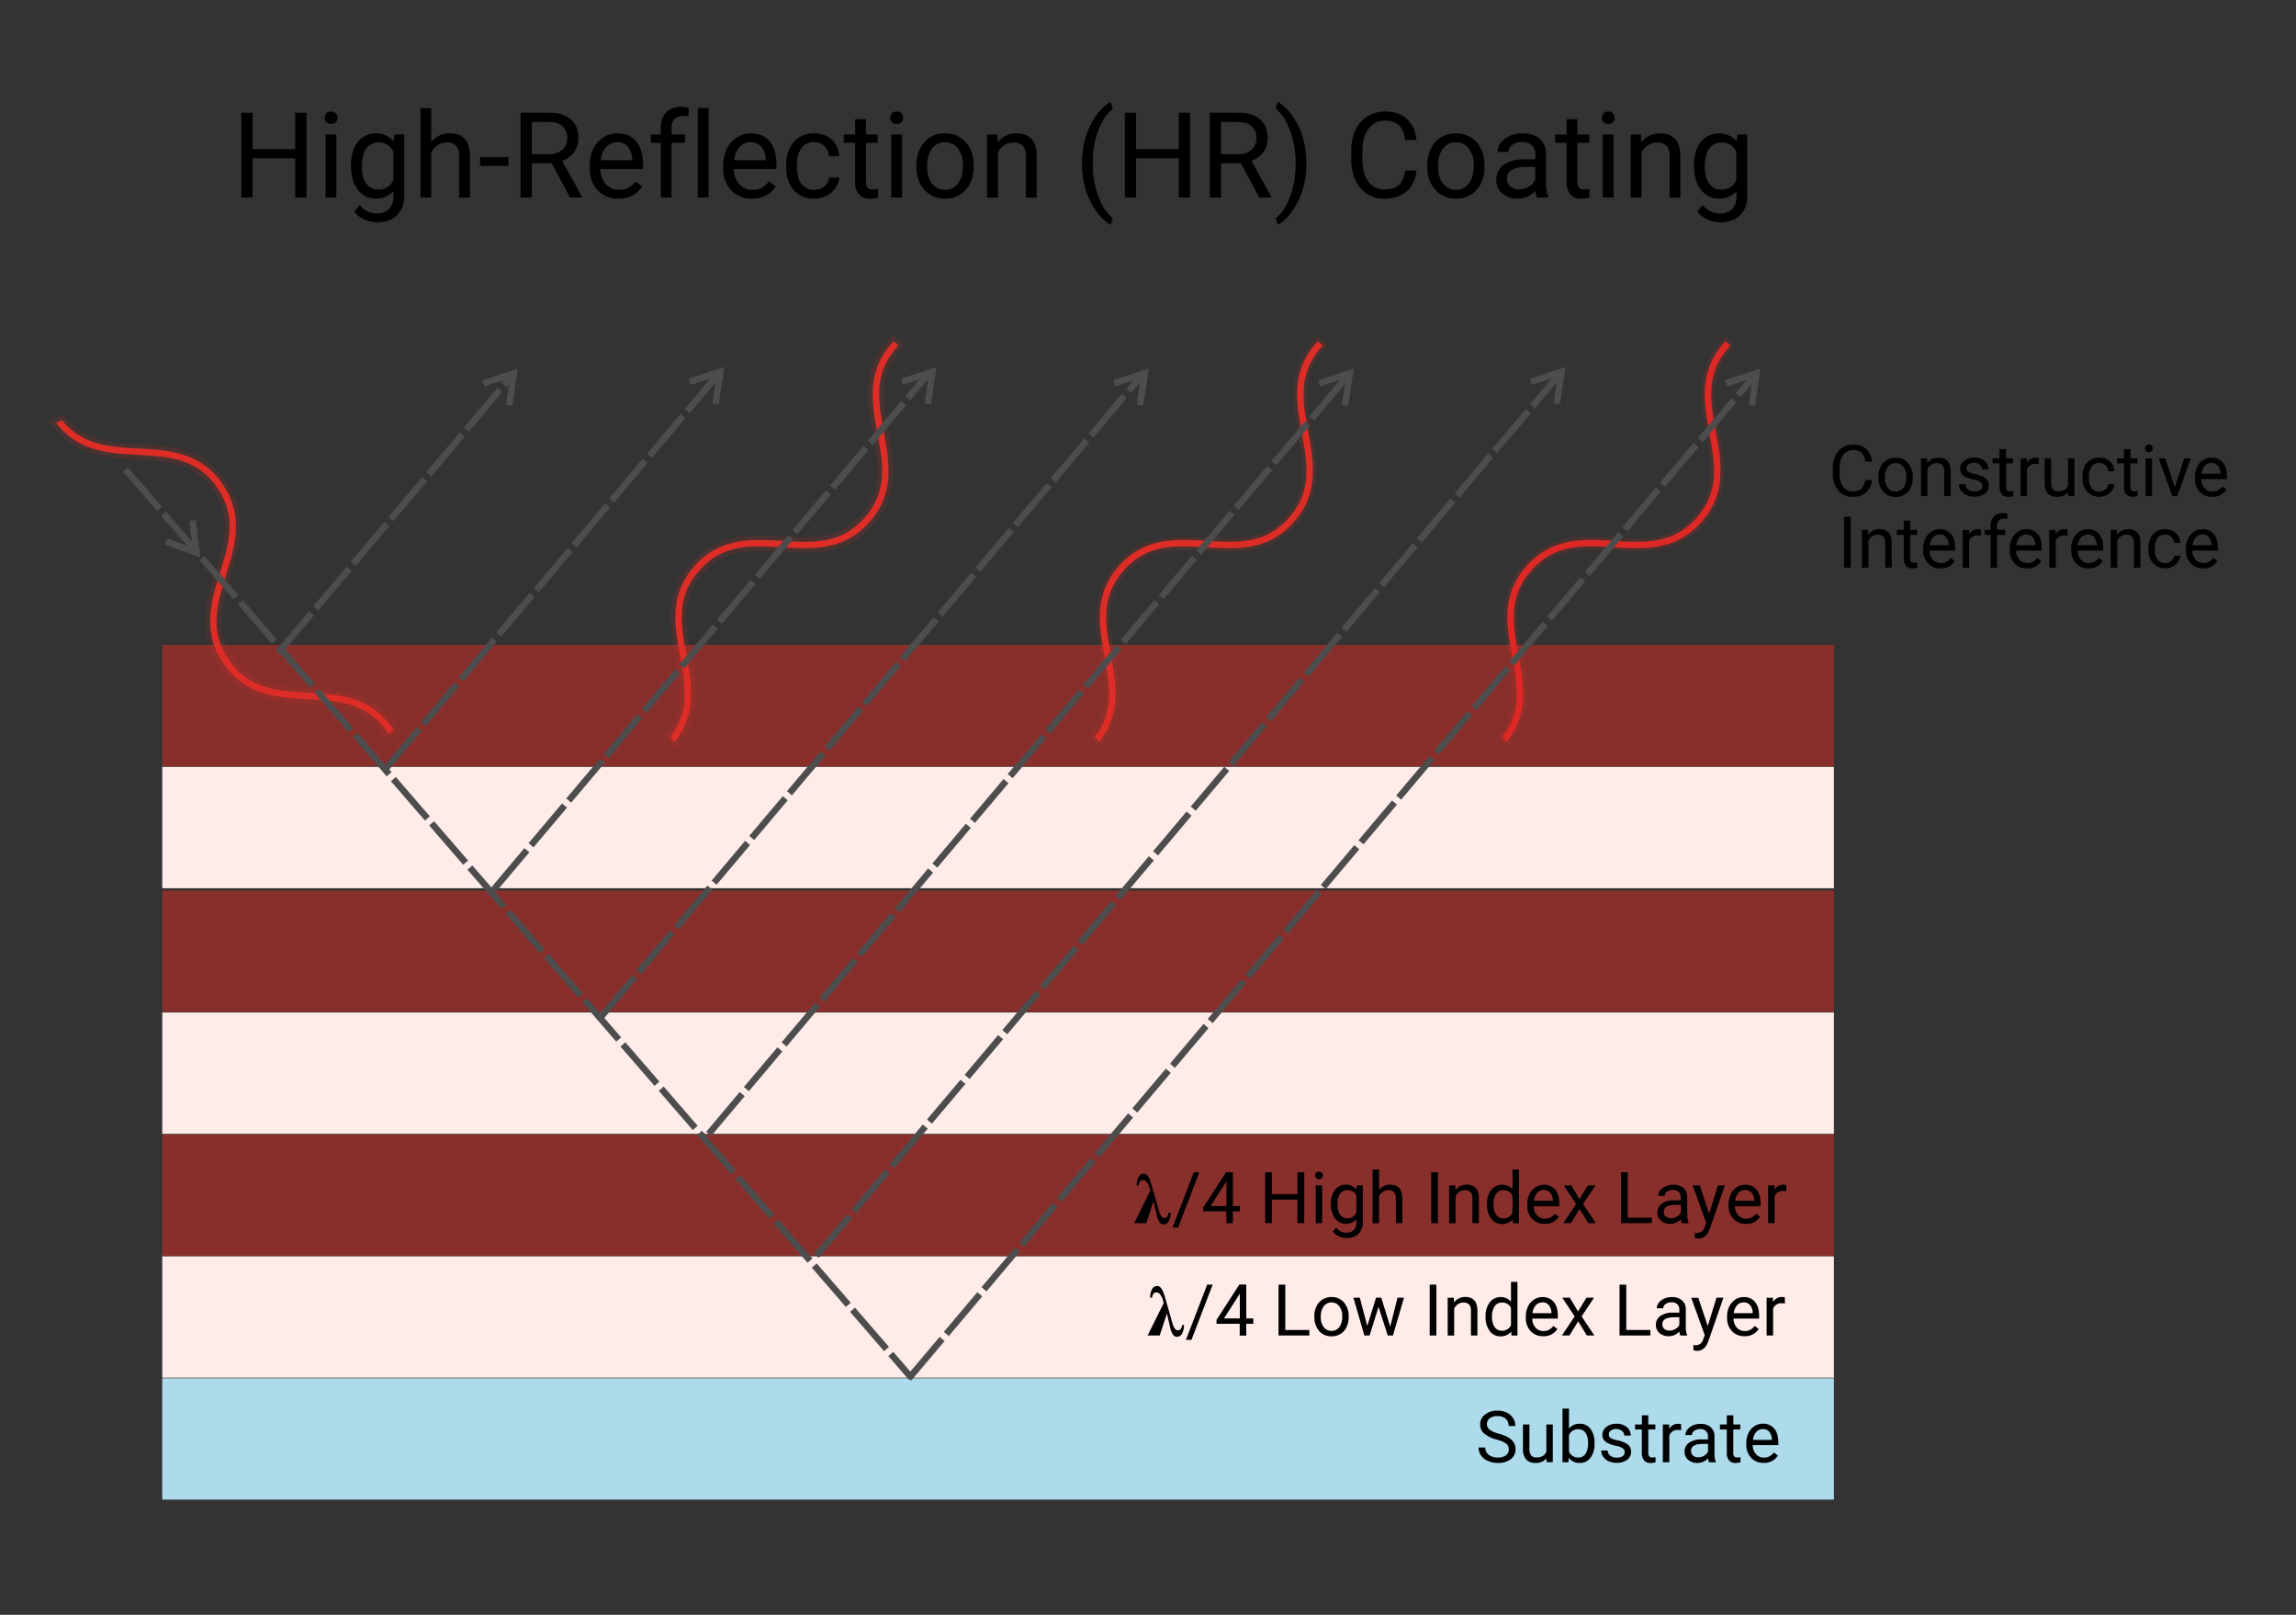
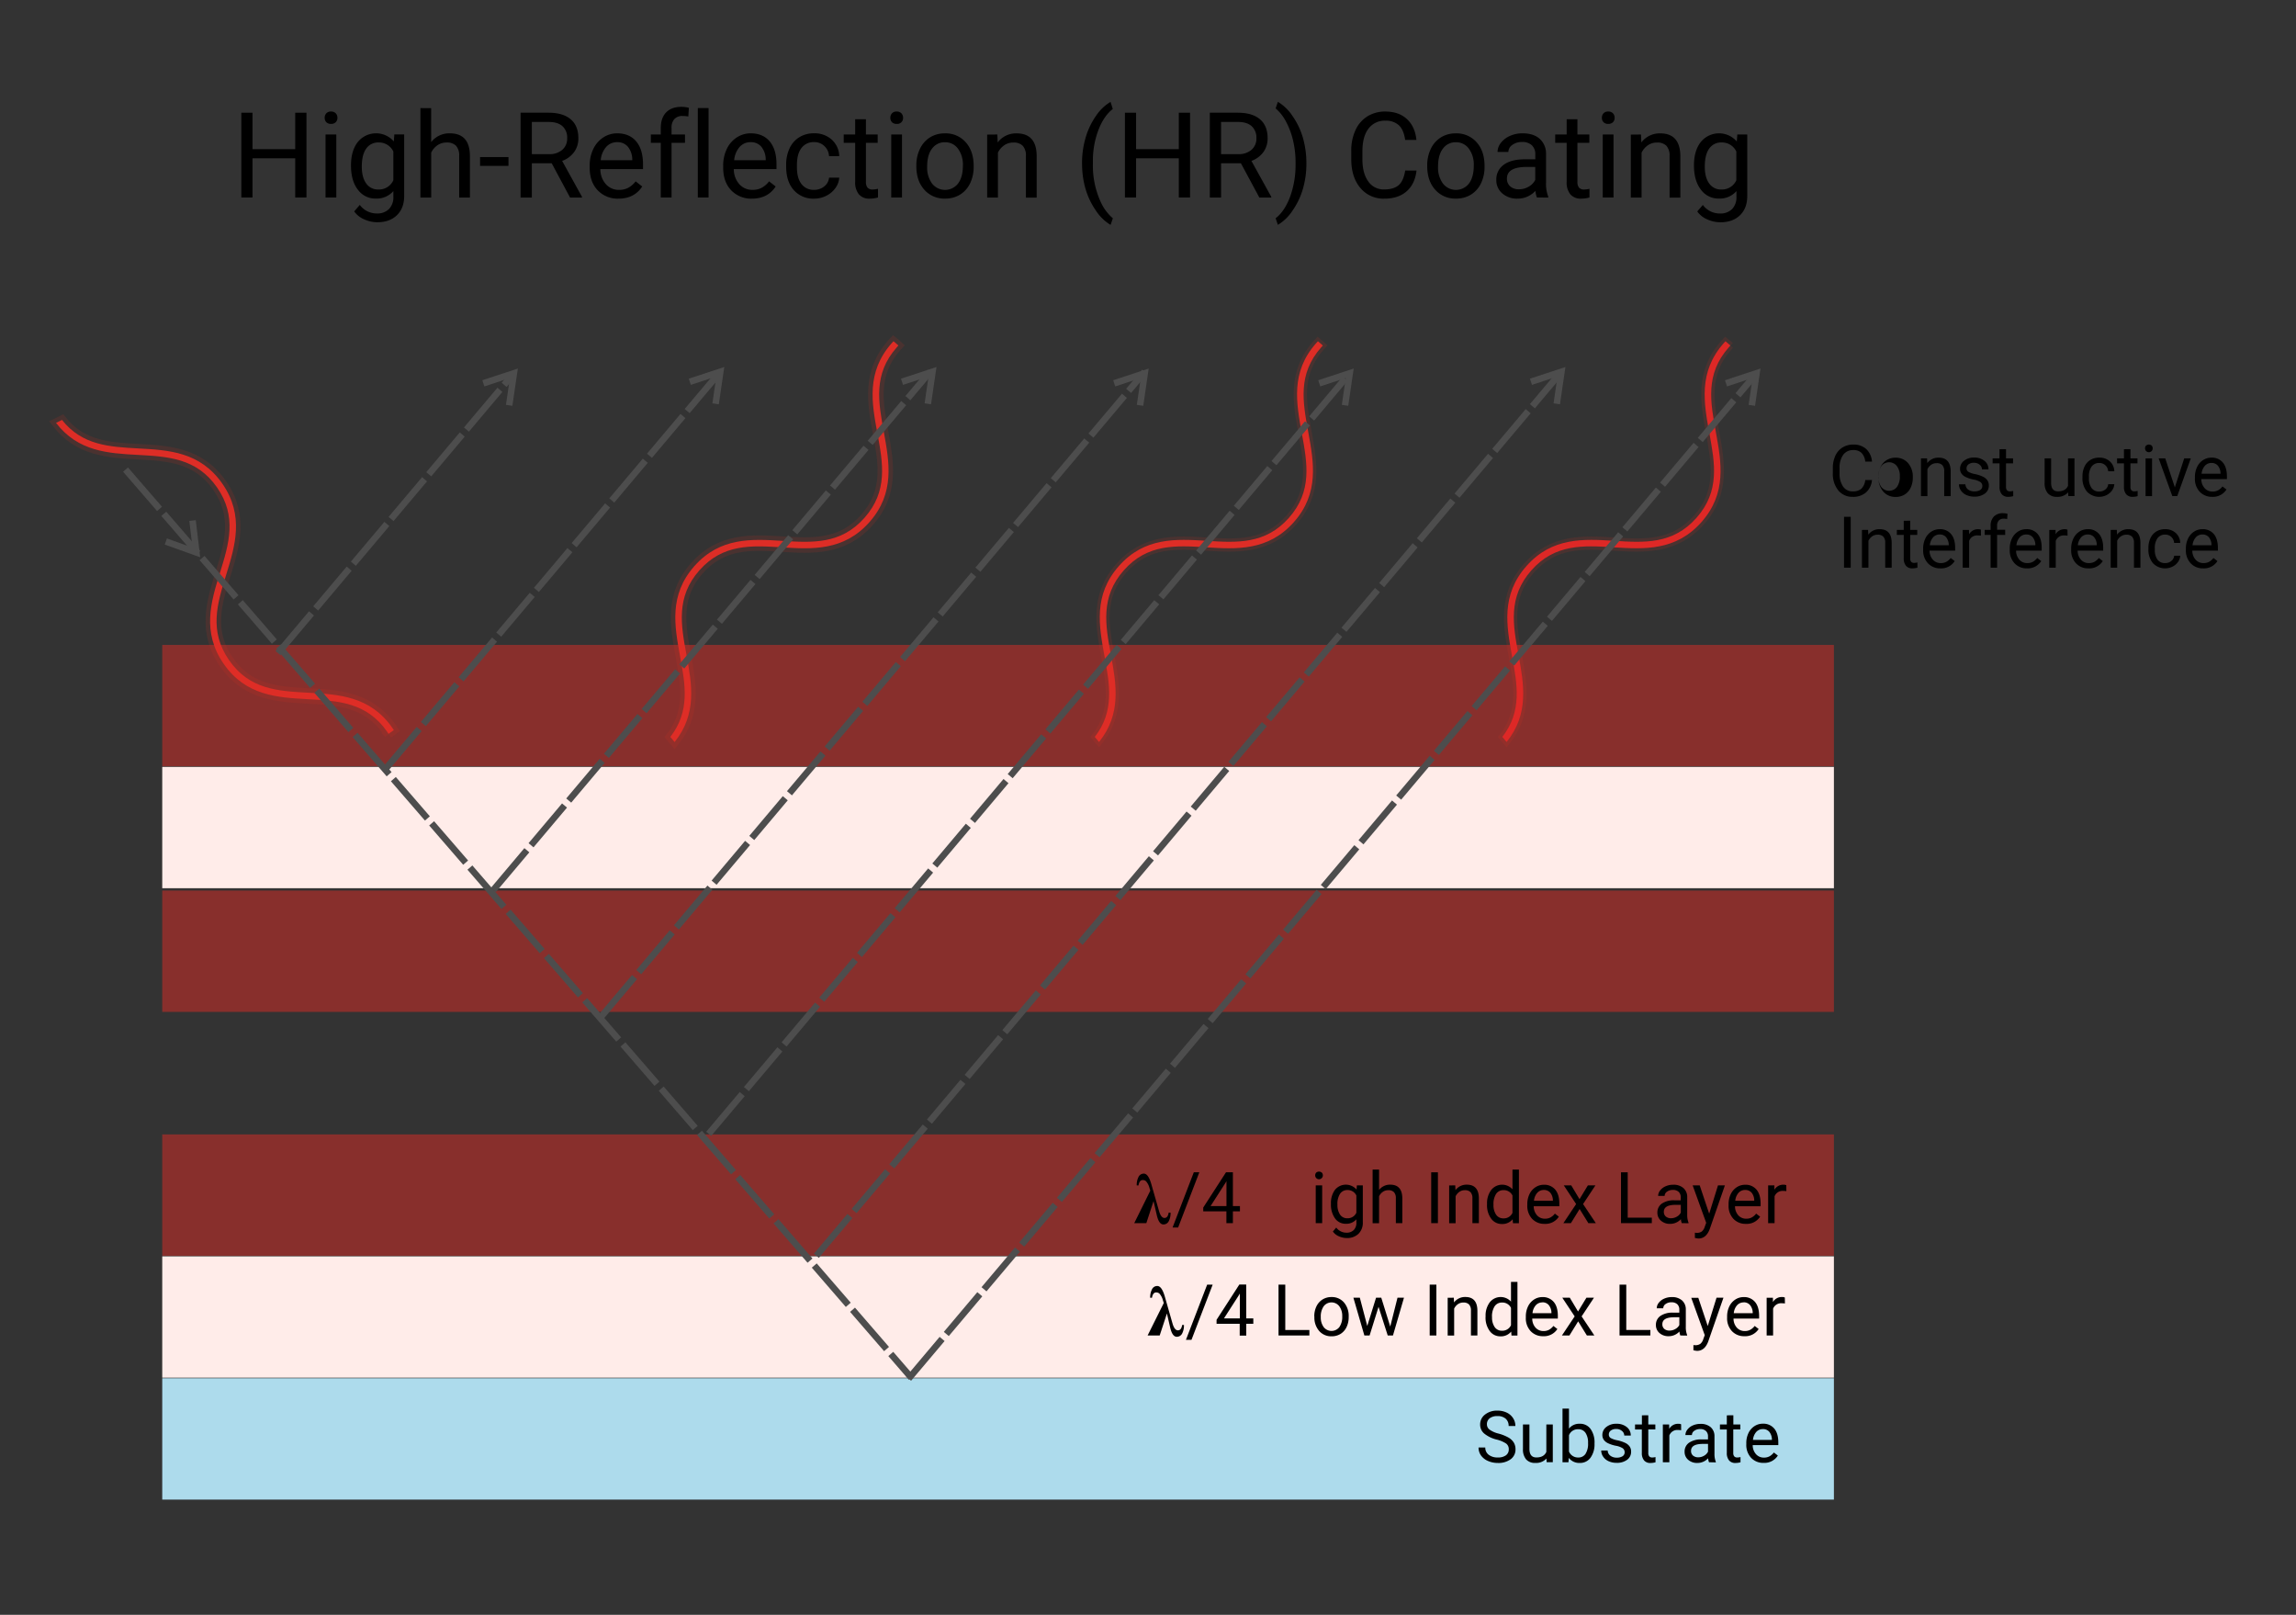
<svg xmlns="http://www.w3.org/2000/svg" xmlns:ns1="http://sodipodi.sourceforge.net/DTD/sodipodi-0.dtd" xmlns:ns2="http://www.inkscape.org/namespaces/inkscape" viewBox="0 0 512 360" version="1.1" id="svg249" width="512" height="360" ns1:docname="coating-2.svg" ns2:version="1.2.2 (732a01da63, 2022-12-09)">
  <rect x="0" y="0" width="512" height="360" fill="#333333" stroke="none" />
  <ns1:namedview id="namedview127" pagecolor="#ffffff" bordercolor="#000000" borderopacity="0.25" ns2:showpageshadow="2" ns2:pageopacity="0.0" ns2:pagecheckerboard="0" ns2:deskcolor="#d1d1d1" showgrid="false" ns2:zoom="2.2472222" ns2:cx="179.33251" ns2:cy="180.2225" ns2:window-width="2880" ns2:window-height="1514" ns2:window-x="-11" ns2:window-y="-11" ns2:window-maximized="1" ns2:current-layer="g772" />
  <defs id="defs4">
    <style id="style2">.cls-1{fill:#addbec;}.cls-2{fill:#ffece9;}.cls-3,.cls-4{fill:#de2d27;}.cls-3{fill-opacity:0.5;}.cls-5,.cls-6{fill:none;stroke:#4d4d4d;stroke-miterlimit:10;stroke-width:3.27px;}.cls-5{stroke-dasharray:9 6;}</style>
  </defs>
  <title id="title6">01-HR-CoatingTavola disegno 1</title>
  <g id="g772" transform="matrix(0.443,0,0,0.443,-203.762,-48.653)">
    <rect class="cls-1" x="541.63" y="803.42" width="841.48" height="61.06" id="rect8" />
    <rect class="cls-2" x="541.63" y="742.07" width="841.48" height="61.06" id="rect10" />
    <rect class="cls-3" x="541.63" y="680.71" width="841.48" height="61.06" id="rect12" />
-     <rect class="cls-2" x="541.63" y="619.35" width="841.48" height="61.06" id="rect14" />
    <rect class="cls-3" x="541.63" y="557.99" width="841.48" height="61.06" id="rect16" />
    <rect class="cls-2" x="541.63" y="495.75" width="841.48" height="61.06" id="rect18" />
    <rect class="cls-3" x="541.63" y="434.39" width="841.48" height="61.06" id="rect20" />
    <path class="cls-4" d="m 912.18,283.7 c -0.79,-0.75 -1.6,-1.47 -2.46,-2.15 l -0.87,0.94 c -12.94,14.62 -10.05,30.24 -7.24,45.34 2.81,15.1 5.4,29.15 -6.49,42.58 -11.89,13.43 -26.25,12.53 -41.47,11.59 -15.22,-0.94 -31.18,-1.93 -44.13,12.69 -12.95,14.62 -10,30.23 -7.24,45.33 2.64,14.28 5.14,27.8 -4.9,40.66 0.73,0.84 1.44,1.7 2.15,2.56 11.45,-14.18 8.66,-29.23 6,-43.81 -2.78,-15 -5.41,-29.15 6.48,-42.58 11.89,-13.43 26.26,-12.53 41.48,-11.58 15.22,0.95 31.18,1.93 44.12,-12.69 12.94,-14.62 10,-30.23 7.25,-45.33 -2.75,-15.1 -5.41,-29.15 6.48,-42.58 0.25,-0.34 0.55,-0.67 0.84,-0.97 z" id="path22" style="stroke-width:4.517;stroke-dasharray:none;stroke:#db2c24;stroke-opacity:0.137" />
    <path class="cls-4" d="m 655.53,479.11 c 0.91,-0.6 1.81,-1.22 2.67,-1.89 -0.23,-0.35 -0.46,-0.71 -0.71,-1.07 -11.16,-16 -27,-16.89 -42.36,-17.72 -15.36,-0.83 -29.6,-1.62 -39.84,-16.34 -10.24,-14.72 -6,-28.47 -1.49,-43 4.51,-14.53 9.23,-29.85 -1.93,-45.88 -11.16,-16.03 -27,-16.89 -42.35,-17.72 -14.5,-0.79 -28.23,-1.55 -38.36,-14.34 -1,0.51 -2,1 -3,1.49 11.08,14.47 26.37,15.31 41.17,16.11 15.22,0.83 29.6,1.62 39.85,16.33 10.25,14.71 6,28.48 1.49,43 -4.51,14.52 -9.23,29.85 1.92,45.87 11.15,16.02 27,16.89 42.36,17.73 15.36,0.84 29.6,1.61 39.85,16.33 0.26,0.37 0.49,0.73 0.73,1.1 z" id="path24" style="stroke-width:4.517;stroke-dasharray:none;stroke:#db2c24;stroke-opacity:0.137" />
    <path class="cls-4" d="m 1125.84,283.7 c -0.8,-0.75 -1.61,-1.47 -2.46,-2.15 -0.29,0.31 -0.59,0.62 -0.87,0.94 -13,14.62 -10,30.24 -7.25,45.34 2.75,15.1 5.4,29.15 -6.48,42.58 -11.88,13.43 -26.26,12.53 -41.48,11.58 -15.22,-0.95 -31.18,-1.93 -44.12,12.69 -12.94,14.62 -10,30.23 -7.25,45.33 2.65,14.28 5.14,27.8 -4.89,40.66 0.72,0.84 1.44,1.7 2.14,2.56 11.45,-14.18 8.67,-29.23 6,-43.81 -2.78,-15 -5.4,-29.15 6.48,-42.58 11.88,-13.43 26.26,-12.53 41.48,-11.58 15.22,0.95 31.18,1.93 44.12,-12.69 12.94,-14.62 10,-30.23 7.25,-45.33 -2.75,-15.1 -5.4,-29.15 6.48,-42.58 z" id="path26" style="stroke:#db2c24;stroke-opacity:0.137;stroke-width:3.388;stroke-dasharray:none" />
    <path class="cls-4" d="m 1331,283.7 c -0.79,-0.75 -1.61,-1.47 -2.46,-2.15 l -0.87,0.94 c -12.94,14.62 -10,30.24 -7.25,45.34 2.75,15.1 5.41,29.15 -6.48,42.58 -11.89,13.43 -26.26,12.53 -41.47,11.58 -15.21,-0.95 -31.18,-1.93 -44.13,12.69 -12.95,14.62 -10,30.23 -7.25,45.33 2.65,14.28 5.15,27.8 -4.89,40.66 0.73,0.84 1.44,1.7 2.15,2.56 11.45,-14.18 8.66,-29.23 6,-43.81 -2.78,-15 -5.41,-29.15 6.48,-42.58 11.89,-13.43 26.26,-12.53 41.47,-11.58 15.21,0.95 31.19,1.93 44.13,-12.69 12.94,-14.62 10,-30.23 7.25,-45.33 -2.75,-15.1 -5.41,-29.15 6.48,-42.58 0.28,-0.33 0.58,-0.66 0.84,-0.96 z" id="path28" style="stroke-width:3.388;stroke-dasharray:none;stroke:#db2c24;stroke-opacity:0.137;fill:#de2727;fill-opacity:1" />
    <line class="cls-5" x1="523.15" y1="346.15" x2="918.7" y2="803.13" id="line31" style="stroke-dasharray:26.16,3.27;stroke-dashoffset:0" />
    <line class="cls-5" x1="917.33" y1="803.63" x2="1344.15" y2="297.67" id="line33" style="stroke-dasharray:26.16,3.27;stroke-dashoffset:0" />
    <line class="cls-5" x1="870.91" y1="741.77" x2="1245.96" y2="296.9" id="line35" style="stroke-dasharray:26.16,3.27;stroke-dashoffset:0" />
    <line class="cls-5" x1="816.71" y1="680.41" x2="1139.38" y2="297.67" id="line37" style="stroke-dasharray:26.16,3.27;stroke-dashoffset:0" />
    <line class="cls-5" x1="762.51" y1="621.53" x2="1036.19" y2="296.9" id="line39" style="stroke-dasharray:26.16,3.27;stroke-dashoffset:0" />
    <line class="cls-5" x1="708.3" y1="557.69" x2="928.17" y2="296.9" id="line41" style="stroke-dasharray:26.16,3.27;stroke-dashoffset:0" />
    <line class="cls-5" x1="654.1" y1="496.69" x2="822.54" y2="296.9" id="line43" style="stroke-dasharray:26.16,3.27;stroke-dashoffset:0" />
    <line class="cls-5" x1="599.9" y1="438.5" x2="718.63" y2="297.67" id="line45" style="stroke-dasharray:26.16,3.27;stroke-dashoffset:0" />
    <polyline class="cls-6" points="1328.79 302.73 1344.15 297.67 1341.79 313.81" id="polyline47" />
    <polyline class="cls-6" points="1230.61 301.95 1245.96 296.9 1243.6 313.04" id="polyline49" />
    <polyline class="cls-6" points="1124.03 302.73 1139.38 297.67 1137.02 313.81" id="polyline51" />
    <polyline class="cls-6" points="1020.83 302.73 1036.19 297.67 1033.83 313.81" id="polyline53" />
    <polyline class="cls-6" points="914.01 301.95 929.37 296.9 927 313.04" id="polyline55" />
    <polyline class="cls-6" points="807.19 301.95 822.54 296.9 820.18 313.04" id="polyline57" />
    <polyline class="cls-6" points="703.27 302.73 718.63 297.67 716.26 313.81" id="polyline59" />
    <polyline class="cls-6" points="556.88 371.79 558.8 387.84 543.44 382.33" id="polyline61" />
    <path d="m 614.22,209.21 h -5.65 v -19.72 h -21.51 v 19.72 h -5.62 v -42.66 h 5.62 v 18.34 h 21.51 v -18.34 h 5.65 z" id="path64" />
    <path d="m 623.39,169.1 a 3.24,3.24 0 0 1 0.81,-2.23 3,3 0 0 1 2.39,-0.91 3.1,3.1 0 0 1 2.4,0.91 3.2,3.2 0 0 1 0.82,2.23 3.09,3.09 0 0 1 -0.82,2.2 3.15,3.15 0 0 1 -2.4,0.87 3.1,3.1 0 0 1 -2.39,-0.87 3.13,3.13 0 0 1 -0.81,-2.2 z m 5.86,40.11 h -5.42 v -31.7 h 5.42 z" id="path66" />
    <path d="m 636.64,193.09 q 0,-7.41 3.42,-11.79 A 11.82,11.82 0 0 1 658.2,181 l 0.26,-3.51 h 4.95 v 30.93 q 0,6.17 -3.64,9.7 -3.64,3.53 -9.8,3.55 a 16.22,16.22 0 0 1 -6.71,-1.47 11.53,11.53 0 0 1 -5,-4 l 2.81,-3.25 a 10.59,10.59 0 0 0 8.52,4.3 8.31,8.31 0 0 0 6.17,-2.22 8.51,8.51 0 0 0 2.21,-6.27 V 206 a 11.11,11.11 0 0 1 -8.87,3.75 10.82,10.82 0 0 1 -9,-4.48 q -3.47,-4.45 -3.46,-12.18 z m 5.44,0.62 c 0,3.57 0.74,6.38 2.2,8.42 a 7.15,7.15 0 0 0 6.15,3.06 7.93,7.93 0 0 0 7.53,-4.66 v -14.47 a 8,8 0 0 0 -7.47,-4.54 7.21,7.21 0 0 0 -6.18,3.08 c -1.48,2.05 -2.23,5.08 -2.23,9.11 z" id="path68" />
    <path d="m 677,181.34 a 11.53,11.53 0 0 1 9.37,-4.42 q 10.05,0 10.14,11.34 v 21 h -5.41 v -21 a 7.28,7.28 0 0 0 -1.57,-5.07 6.28,6.28 0 0 0 -4.79,-1.64 7.81,7.81 0 0 0 -4.63,1.41 9.4,9.4 0 0 0 -3.1,3.69 v 22.59 h -5.42 v -45 H 677 Z" id="path70" />
    <path d="m 715.91,193.3 h -14.29 v -4.43 h 14.29 z" id="path72" />
    <path d="m 737.68,192 h -10 v 17.26 H 722 v -42.71 h 14.12 q 7.2,0 11.09,3.28 3.89,3.28 3.88,9.55 a 11.49,11.49 0 0 1 -2.16,7 12.85,12.85 0 0 1 -6,4.42 l 10,18.1 v 0.36 h -6 z m -10,-4.6 h 8.64 a 9.74,9.74 0 0 0 6.67,-2.17 7.35,7.35 0 0 0 2.47,-5.81 7.75,7.75 0 0 0 -2.35,-6.08 q -2.37,-2.12 -6.82,-2.14 h -8.61 z" id="path74" />
    <path d="m 771.28,209.79 a 13.84,13.84 0 0 1 -10.48,-4.23 q -4,-4.23 -4,-11.32 v -1 a 19,19 0 0 1 1.8,-8.42 14.14,14.14 0 0 1 5,-5.8 12.66,12.66 0 0 1 7,-2.1 q 6.18,0 9.61,4.07 3.43,4.07 3.43,11.66 v 2.26 h -21.47 a 11.26,11.26 0 0 0 2.74,7.57 8.6,8.6 0 0 0 6.67,2.89 9.45,9.45 0 0 0 4.86,-1.17 12.24,12.24 0 0 0 3.49,-3.11 l 3.31,2.58 q -3.99,6.12 -11.96,6.12 z m -0.67,-28.42 a 7.25,7.25 0 0 0 -5.51,2.39 11.61,11.61 0 0 0 -2.75,6.7 h 15.88 v -0.41 a 10.36,10.36 0 0 0 -2.23,-6.41 6.81,6.81 0 0 0 -5.39,-2.27 z" id="path76" />
    <path d="M 792.58,209.21 V 181.7 h -5 v -4.19 h 5 v -3.26 q 0,-5.09 2.73,-7.88 2.73,-2.79 7.7,-2.78 a 14.3,14.3 0 0 1 3.72,0.5 l -0.29,4.36 a 16.05,16.05 0 0 0 -2.93,-0.26 5.3,5.3 0 0 0 -4.07,1.54 6.27,6.27 0 0 0 -1.44,4.43 v 3.35 h 6.77 v 4.19 H 798 v 27.51 z" id="path78" />
    <path d="m 816.64,209.21 h -5.42 v -45 h 5.42 z" id="path80" />
    <path d="M 838.46,209.79 A 13.86,13.86 0 0 1 828,205.56 q -4,-4.23 -4,-11.32 v -1 a 19,19 0 0 1 1.8,-8.42 14,14 0 0 1 5,-5.8 12.66,12.66 0 0 1 7,-2.1 q 6.18,0 9.61,4.07 3.43,4.07 3.42,11.66 v 2.26 h -21.48 a 11.26,11.26 0 0 0 2.74,7.57 8.59,8.59 0 0 0 6.66,2.89 9.47,9.47 0 0 0 4.87,-1.17 12.08,12.08 0 0 0 3.48,-3.11 l 3.31,2.58 q -3.97,6.12 -11.95,6.12 z m -0.67,-28.42 a 7.23,7.23 0 0 0 -5.51,2.39 11.61,11.61 0 0 0 -2.75,6.7 h 15.87 v -0.41 a 10.3,10.3 0 0 0 -2.22,-6.41 6.83,6.83 0 0 0 -5.39,-2.27 z" id="path82" />
    <path d="m 869.81,205.37 a 7.84,7.84 0 0 0 5.07,-1.76 6.22,6.22 0 0 0 2.4,-4.39 h 5.13 a 9.88,9.88 0 0 1 -1.88,5.18 12.39,12.39 0 0 1 -4.61,3.93 13.41,13.41 0 0 1 -6.11,1.46 13.06,13.06 0 0 1 -10.3,-4.32 q -3.82,-4.32 -3.82,-11.82 v -0.91 a 19,19 0 0 1 1.7,-8.23 13,13 0 0 1 4.88,-5.6 13.8,13.8 0 0 1 7.51,-2 12.75,12.75 0 0 1 8.86,3.19 11.43,11.43 0 0 1 3.77,8.3 h -5.13 a 7.47,7.47 0 0 0 -2.33,-5.06 7.25,7.25 0 0 0 -5.17,-2 7.59,7.59 0 0 0 -6.4,3 c -1.52,2 -2.27,4.85 -2.27,8.6 v 1 c 0,3.65 0.75,6.47 2.25,8.44 a 7.65,7.65 0 0 0 6.45,2.99 z" id="path84" />
    <path d="m 895.85,169.83 v 7.68 h 5.92 v 4.19 h -5.92 v 19.68 a 4.39,4.39 0 0 0 0.8,2.86 3.32,3.32 0 0 0 2.69,0.95 12.71,12.71 0 0 0 2.58,-0.35 v 4.37 a 15.73,15.73 0 0 1 -4.16,0.58 6.74,6.74 0 0 1 -5.48,-2.2 9.42,9.42 0 0 1 -1.85,-6.24 V 181.7 h -5.77 v -4.19 h 5.77 v -7.68 z" id="path86" />
    <path d="m 908.13,169.1 a 3.24,3.24 0 0 1 0.81,-2.23 3,3 0 0 1 2.38,-0.91 3.11,3.11 0 0 1 2.41,0.91 3.25,3.25 0 0 1 0.82,2.23 2.92,2.92 0 0 1 -3.23,3.07 3.08,3.08 0 0 1 -2.38,-0.87 3.13,3.13 0 0 1 -0.81,-2.2 z m 5.87,40.11 h -5.42 v -31.7 H 914 Z" id="path88" />
    <path d="m 921.23,193.06 a 18.78,18.78 0 0 1 1.83,-8.38 13.7,13.7 0 0 1 5.09,-5.74 13.88,13.88 0 0 1 7.46,-2 13.37,13.37 0 0 1 10.47,4.48 q 4,4.48 4,11.93 v 0.38 a 18.9,18.9 0 0 1 -1.77,8.3 13.46,13.46 0 0 1 -5.07,5.73 14,14 0 0 1 -7.57,2 13.34,13.34 0 0 1 -10.45,-4.48 q -4,-4.49 -4,-11.87 z m 5.44,0.65 a 13.54,13.54 0 0 0 2.45,8.46 8.28,8.28 0 0 0 13.11,0 q 2.43,-3.24 2.43,-9.07 a 13.55,13.55 0 0 0 -2.47,-8.45 7.88,7.88 0 0 0 -6.58,-3.24 7.77,7.77 0 0 0 -6.47,3.2 c -1.65,2.09 -2.47,5.13 -2.47,9.1 z" id="path90" />
    <path d="m 962,177.51 0.17,4 a 11.54,11.54 0 0 1 9.49,-4.57 q 10.05,0 10.14,11.34 v 21 h -5.42 v -21 a 7.28,7.28 0 0 0 -1.57,-5.07 6.28,6.28 0 0 0 -4.79,-1.64 7.78,7.78 0 0 0 -4.62,1.41 9.42,9.42 0 0 0 -3.11,3.69 v 22.59 h -5.42 v -31.7 z" id="path92" />
    <path d="m 1004.63,191.89 a 45,45 0 0 1 1.78,-12.71 36.91,36.91 0 0 1 5.28,-11.08 22.59,22.59 0 0 1 7.3,-7 l 1.11,3.58 q -4.27,3.27 -7,10 a 43.42,43.42 0 0 0 -3,15.08 v 2.49 a 43.7,43.7 0 0 0 4.13,19.63 23.6,23.6 0 0 0 5.92,7.8 L 1019,223 a 23.21,23.21 0 0 1 -7.44,-7.27 q -6.92,-9.98 -6.93,-23.84 z" id="path94" />
    <path d="m 1059,209.21 h -5.65 v -19.72 h -21.51 v 19.72 h -5.62 v -42.66 h 5.62 v 18.34 h 21.51 v -18.34 h 5.65 z" id="path96" />
    <path d="m 1084.61,192 h -10 v 17.26 h -5.65 v -42.71 h 14.12 q 7.21,0 11.09,3.28 3.88,3.28 3.88,9.55 a 11.55,11.55 0 0 1 -2.15,7 12.9,12.9 0 0 1 -6,4.42 l 10,18.1 v 0.36 h -6 z m -10,-4.6 h 8.65 a 9.73,9.73 0 0 0 6.66,-2.17 7.36,7.36 0 0 0 2.48,-5.81 7.76,7.76 0 0 0 -2.36,-6.08 q -2.36,-2.12 -6.81,-2.14 h -8.62 z" id="path98" />
    <path d="m 1117.57,192.18 a 45.46,45.46 0 0 1 -1.71,12.53 37.11,37.11 0 0 1 -5.24,11.06 23.07,23.07 0 0 1 -7.4,7.21 l -1.14,-3.31 q 4.5,-3.46 7.25,-10.74 a 46.65,46.65 0 0 0 2.79,-16.16 v -0.94 a 48.23,48.23 0 0 0 -1.29,-11.44 38.74,38.74 0 0 0 -3.58,-9.47 22,22 0 0 0 -5.17,-6.54 l 1.14,-3.31 a 23,23 0 0 1 7.37,7.15 37.16,37.16 0 0 1 5.24,11 46.53,46.53 0 0 1 1.74,12.96 z" id="path100" />
    <path d="m 1173,195.67 q -0.78,6.77 -5,10.45 -4.22,3.68 -11.18,3.67 a 15,15 0 0 1 -12.11,-5.42 q -4.56,-5.42 -4.56,-14.5 v -4.1 a 24.24,24.24 0 0 1 2.13,-10.46 15.8,15.8 0 0 1 6,-6.93 16.74,16.74 0 0 1 9,-2.42 q 6.8,0 10.9,3.8 4.1,3.8 4.77,10.5 h -5.65 q -0.74,-5.12 -3.18,-7.4 a 9.61,9.61 0 0 0 -6.84,-2.3 10.06,10.06 0 0 0 -8.45,4 q -3.06,4 -3.06,11.35 V 190 q 0,7 2.9,11.06 a 9.37,9.37 0 0 0 8.11,4.1 c 3.13,0 5.52,-0.71 7.19,-2.12 1.67,-1.41 2.78,-3.88 3.33,-7.4 z" id="path102" />
    <path d="m 1178.39,193.06 a 18.78,18.78 0 0 1 1.83,-8.38 13.66,13.66 0 0 1 5.1,-5.74 13.86,13.86 0 0 1 7.46,-2 13.39,13.39 0 0 1 10.47,4.48 q 4,4.48 4,11.93 v 0.38 a 18.9,18.9 0 0 1 -1.77,8.3 13.46,13.46 0 0 1 -5.07,5.73 14,14 0 0 1 -7.57,2 13.34,13.34 0 0 1 -10.45,-4.48 q -4,-4.49 -4,-11.87 z m 5.45,0.65 a 13.54,13.54 0 0 0 2.45,8.46 8.28,8.28 0 0 0 13.11,0 q 2.43,-3.24 2.43,-9.07 a 13.55,13.55 0 0 0 -2.47,-8.45 7.89,7.89 0 0 0 -6.58,-3.24 7.79,7.79 0 0 0 -6.48,3.2 c -1.64,2.09 -2.46,5.13 -2.46,9.1 z" id="path104" />
    <path d="m 1233.62,209.21 a 11.36,11.36 0 0 1 -0.76,-3.34 12.12,12.12 0 0 1 -9,3.92 11.18,11.18 0 0 1 -7.69,-2.65 8.58,8.58 0 0 1 -3,-6.72 9,9 0 0 1 3.76,-7.69 q 3.76,-2.74 10.6,-2.74 h 5.27 v -2.49 a 6.09,6.09 0 0 0 -1.7,-4.53 6.83,6.83 0 0 0 -5,-1.68 7.86,7.86 0 0 0 -4.86,1.46 4.33,4.33 0 0 0 -2,3.55 h -5.45 a 7.45,7.45 0 0 1 1.69,-4.59 11.55,11.55 0 0 1 4.57,-3.5 15.36,15.36 0 0 1 6.34,-1.29 c 3.65,0 6.52,0.91 8.59,2.74 a 9.89,9.89 0 0 1 3.22,7.54 v 14.59 a 17.93,17.93 0 0 0 1.11,7 v 0.47 z m -9,-4.13 a 9.55,9.55 0 0 0 4.84,-1.32 8,8 0 0 0 3.31,-3.43 v -6.5 h -4.25 q -10,0 -10,5.83 a 5,5 0 0 0 1.7,4 6.51,6.51 0 0 0 4.4,1.42 z" id="path106" />
    <path d="m 1254,169.83 v 7.68 h 6 v 4.19 h -6 v 19.68 a 4.4,4.4 0 0 0 0.79,2.86 3.34,3.34 0 0 0 2.69,0.95 12.62,12.62 0 0 0 2.58,-0.35 v 4.37 a 15.68,15.68 0 0 1 -4.16,0.58 6.74,6.74 0 0 1 -5.48,-2.2 9.42,9.42 0 0 1 -1.84,-6.24 V 181.7 h -5.77 v -4.19 h 5.77 v -7.68 z" id="path108" />
    <path d="m 1266.31,169.1 a 3.24,3.24 0 0 1 0.81,-2.23 3,3 0 0 1 2.39,-0.91 3.1,3.1 0 0 1 2.4,0.91 3.2,3.2 0 0 1 0.82,2.23 3.09,3.09 0 0 1 -0.82,2.2 3.15,3.15 0 0 1 -2.4,0.87 3.1,3.1 0 0 1 -2.39,-0.87 3.13,3.13 0 0 1 -0.81,-2.2 z m 5.86,40.11 h -5.42 v -31.7 h 5.42 z" id="path110" />
    <path d="m 1286,177.51 0.18,4 a 11.53,11.53 0 0 1 9.49,-4.57 q 10,0 10.14,11.34 v 21 h -5.42 v -21 a 7.33,7.33 0 0 0 -1.57,-5.07 6.3,6.3 0 0 0 -4.79,-1.64 7.81,7.81 0 0 0 -4.63,1.41 9.5,9.5 0 0 0 -3.11,3.69 v 22.59 h -5.42 v -31.7 z" id="path112" />
    <path d="m 1312.66,193.09 q 0,-7.41 3.43,-11.79 a 11.81,11.81 0 0 1 18.13,-0.28 l 0.27,-3.51 h 5 v 30.93 q 0,6.17 -3.65,9.7 -3.65,3.53 -9.8,3.55 a 16.29,16.29 0 0 1 -6.71,-1.47 11.53,11.53 0 0 1 -5,-4 l 2.81,-3.25 a 10.61,10.61 0 0 0 8.53,4.3 8.33,8.33 0 0 0 6.17,-2.22 8.55,8.55 0 0 0 2.21,-6.27 V 206 a 11.15,11.15 0 0 1 -8.88,3.75 10.83,10.83 0 0 1 -9,-4.48 q -3.5,-4.45 -3.51,-12.18 z m 5.45,0.62 q 0,5.36 2.2,8.42 a 7.13,7.13 0 0 0 6.15,3.06 7.93,7.93 0 0 0 7.53,-4.66 v -14.47 a 8,8 0 0 0 -7.47,-4.54 7.2,7.2 0 0 0 -6.18,3.08 c -1.49,2.05 -2.23,5.08 -2.23,9.11 z" id="path114" />
    <path d="m 1055.93,776.6 a 8.73,8.73 0 0 1 -0.9,4.29 3,3 0 0 1 -2.7,1.65 c -1.52,0 -2.6,-1.55 -3.32,-4.61 l -1.65,-7.12 -3.64,11.08 h -6.08 l 8.14,-16.34 -0.44,-1.37 a 8,8 0 0 0 -1.72,-3.34 2.37,2.37 0 0 0 -1.66,-0.62 c -1.12,0 -1.84,0.9 -2.12,2.7 h -0.9 a 8.62,8.62 0 0 1 0.86,-4.17 2.89,2.89 0 0 1 2.74,-1.76 c 1.47,0 2.73,1.76 3.74,5.25 l 3.85,13.46 c 0.68,2.42 1.62,3.6 2.77,3.6 1.15,0 1.84,-0.9 2.13,-2.7 z" id="path116" />
    <path d="m 1059.72,784.09 h -2.79 l 10.69,-27.79 h 2.77 z" id="path118" />
    <path d="m 1087.3,773.3 h 3.55 v 2.7 h -3.55 v 5.94 H 1084 V 776 h -11.65 v -2 l 11.46,-17.74 h 3.46 z m -11.23,0 h 8 v -12.55 l -0.38,0.7 z" id="path120" />
    <path d="m 1106.94,779.13 h 12.13 v 2.76 h -15.53 V 756.3 h 3.4 z" id="path122" />
    <path d="m 1121.54,772.21 a 11.29,11.29 0 0 1 1.1,-5 8.22,8.22 0 0 1 3.06,-3.44 8.34,8.34 0 0 1 4.48,-1.22 8,8 0 0 1 6.28,2.69 10.37,10.37 0 0 1 2.4,7.16 v 0.23 a 11.44,11.44 0 0 1 -1.06,5 8.1,8.1 0 0 1 -3,3.44 8.39,8.39 0 0 1 -4.54,1.23 8,8 0 0 1 -6.27,-2.69 10.31,10.31 0 0 1 -2.4,-7.12 z m 3.27,0.39 a 8.13,8.13 0 0 0 1.47,5.08 5,5 0 0 0 7.87,0 8.93,8.93 0 0 0 1.46,-5.44 8.1,8.1 0 0 0 -1.49,-5.07 4.94,4.94 0 0 0 -7.83,0 8.88,8.88 0 0 0 -1.48,5.43 z" id="path124" />
    <path d="m 1159.78,777.41 3.65,-14.53 h 3.26 l -5.54,19 h -2.64 l -4.62,-14.41 -4.5,14.41 h -2.64 l -5.52,-19 h 3.24 l 3.74,14.23 4.43,-14.23 h 2.62 z" id="path126" />
    <path d="m 1183,781.89 h -3.37 V 756.3 h 3.37 z" id="path128" />
    <path d="m 1191.77,762.88 0.11,2.39 a 6.92,6.92 0 0 1 5.69,-2.75 q 6,0 6.08,6.81 v 12.56 h -3.25 v -12.58 a 4.34,4.34 0 0 0 -0.94,-3 3.75,3.75 0 0 0 -2.87,-1 4.65,4.65 0 0 0 -2.78,0.85 5.65,5.65 0 0 0 -1.86,2.21 v 13.55 h -3.26 v -19 z" id="path130" />
    <path d="m 1207.77,772.23 a 11.14,11.14 0 0 1 2.07,-7 7,7 0 0 1 10.72,-0.38 v -9.92 h 3.25 v 27 h -3 l -0.16,-2 a 6.63,6.63 0 0 1 -5.43,2.39 6.51,6.51 0 0 1 -5.39,-2.71 11.27,11.27 0 0 1 -2.08,-7.07 z m 3.25,0.37 a 8.45,8.45 0 0 0 1.33,5.06 4.31,4.31 0 0 0 3.69,1.83 4.75,4.75 0 0 0 4.52,-2.78 V 768 a 4.78,4.78 0 0 0 -4.48,-2.69 4.35,4.35 0 0 0 -3.73,1.85 9.29,9.29 0 0 0 -1.35,5.44 z" id="path132" />
    <path d="m 1236.75,782.25 a 8.32,8.32 0 0 1 -6.29,-2.54 9.44,9.44 0 0 1 -2.43,-6.8 v -0.6 a 11.42,11.42 0 0 1 1.08,-5 8.43,8.43 0 0 1 3,-3.48 7.58,7.58 0 0 1 4.21,-1.26 7.11,7.11 0 0 1 5.76,2.45 q 2.06,2.44 2.06,7 v 1.36 h -12.88 a 6.71,6.71 0 0 0 1.64,4.54 5.18,5.18 0 0 0 4,1.73 5.66,5.66 0 0 0 2.92,-0.7 7.51,7.51 0 0 0 2.09,-1.86 l 2,1.54 a 8,8 0 0 1 -7.16,3.62 z m -0.4,-17 a 4.33,4.33 0 0 0 -3.31,1.43 6.93,6.93 0 0 0 -1.65,4 h 9.53 v -0.24 a 6.22,6.22 0 0 0 -1.34,-3.84 4.06,4.06 0 0 0 -3.23,-1.4 z" id="path134" />
    <path d="m 1254.31,769.82 4.22,-6.94 h 3.8 l -6.22,9.4 6.41,9.61 h -3.76 l -4.39,-7.11 -4.4,7.11 h -3.78 l 6.42,-9.61 -6.23,-9.4 h 3.77 z" id="path136" />
    <path d="m 1278.59,779.13 h 12.13 v 2.76 H 1275.2 V 756.3 h 3.39 z" id="path138" />
    <path d="m 1305.8,781.89 a 6.75,6.75 0 0 1 -0.46,-2 7.25,7.25 0 0 1 -5.41,2.36 6.72,6.72 0 0 1 -4.62,-1.59 5.17,5.17 0 0 1 -1.8,-4 5.35,5.35 0 0 1 2.26,-4.61 10.61,10.61 0 0 1 6.35,-1.65 h 3.17 v -1.49 a 3.67,3.67 0 0 0 -1,-2.72 4.12,4.12 0 0 0 -3,-1 4.75,4.75 0 0 0 -2.91,0.88 2.59,2.59 0 0 0 -1.18,2.13 h -3.27 a 4.5,4.5 0 0 1 1,-2.75 6.8,6.8 0 0 1 2.74,-2.1 9.17,9.17 0 0 1 3.81,-0.78 7.5,7.5 0 0 1 5.15,1.65 5.92,5.92 0 0 1 1.93,4.52 v 8.76 a 10.6,10.6 0 0 0 0.67,4.16 v 0.28 z m -5.4,-2.47 a 5.69,5.69 0 0 0 2.9,-0.8 4.73,4.73 0 0 0 2,-2 v -3.9 h -2.55 c -4,0 -6,1.16 -6,3.49 a 3,3 0 0 0 1,2.39 3.91,3.91 0 0 0 2.65,0.82 z" id="path140" />
    <path d="m 1319.6,777.13 4.43,-14.25 h 3.48 l -7.65,22 c -1.18,3.16 -3.06,4.75 -5.64,4.75 l -0.62,-0.06 -1.21,-0.23 v -2.63 l 0.88,0.07 a 4.27,4.27 0 0 0 2.57,-0.67 4.8,4.8 0 0 0 1.53,-2.44 l 0.72,-1.94 -6.79,-18.8 h 3.55 z" id="path142" />
    <path d="m 1338.07,782.25 a 8.32,8.32 0 0 1 -6.29,-2.54 9.44,9.44 0 0 1 -2.43,-6.8 v -0.6 a 11.42,11.42 0 0 1 1.08,-5 8.5,8.5 0 0 1 3,-3.48 7.58,7.58 0 0 1 4.21,-1.26 7.11,7.11 0 0 1 5.76,2.45 q 2.05,2.44 2.06,7 v 1.36 h -12.88 a 6.71,6.71 0 0 0 1.64,4.54 5.18,5.18 0 0 0 4,1.73 5.66,5.66 0 0 0 2.92,-0.7 7.51,7.51 0 0 0 2.09,-1.86 l 2,1.54 a 8,8 0 0 1 -7.16,3.62 z m -0.4,-17 a 4.33,4.33 0 0 0 -3.31,1.43 6.93,6.93 0 0 0 -1.65,4 h 9.53 v -0.24 a 6.22,6.22 0 0 0 -1.34,-3.84 4.06,4.06 0 0 0 -3.23,-1.4 z" id="path144" />
    <path d="m 1358.45,765.79 a 10.1,10.1 0 0 0 -1.6,-0.12 4.3,4.3 0 0 0 -4.35,2.72 v 13.5 h -3.25 v -19 h 3.17 v 2.19 a 5.07,5.07 0 0 1 4.53,-2.55 3.4,3.4 0 0 1 1.45,0.25 z" id="path146" />
    <path d="m 1213.35,834.27 a 15.86,15.86 0 0 1 -6.32,-3.07 5.85,5.85 0 0 1 -2,-4.49 6.19,6.19 0 0 1 2.42,-5 9.58,9.58 0 0 1 6.28,-2 10.44,10.44 0 0 1 4.7,1 7.71,7.71 0 0 1 3.2,2.81 7.19,7.19 0 0 1 1.14,3.92 h -3.4 a 4.7,4.7 0 0 0 -1.47,-3.66 6.07,6.07 0 0 0 -4.17,-1.33 6.16,6.16 0 0 0 -3.89,1.1 3.69,3.69 0 0 0 -1.4,3.06 3.29,3.29 0 0 0 1.33,2.65 13,13 0 0 0 4.52,2 21.12,21.12 0 0 1 5,2 7.58,7.58 0 0 1 2.67,2.52 6.43,6.43 0 0 1 0.87,3.39 6,6 0 0 1 -2.43,5 10.37,10.37 0 0 1 -6.48,1.87 12.06,12.06 0 0 1 -4.92,-1 8.35,8.35 0 0 1 -3.53,-2.77 6.79,6.79 0 0 1 -1.24,-4 h 3.39 a 4.4,4.4 0 0 0 1.72,3.66 7.19,7.19 0 0 0 4.58,1.35 6.6,6.6 0 0 0 4.09,-1.09 3.55,3.55 0 0 0 1.43,-3 3.46,3.46 0 0 0 -1.32,-2.91 15.13,15.13 0 0 0 -4.77,-2.01 z" id="path148" />
    <path d="m 1238.4,843.8 a 7,7 0 0 1 -5.58,2.23 5.91,5.91 0 0 1 -4.63,-1.77 7.69,7.69 0 0 1 -1.61,-5.23 v -12.37 h 3.26 v 12.28 q 0,4.34 3.51,4.33 3.74,0 5,-2.78 v -13.83 h 3.25 v 19 h -3.09 z" id="path150" />
    <path d="m 1262.6,836.38 a 11.34,11.34 0 0 1 -2,7 6.4,6.4 0 0 1 -5.38,2.65 6.62,6.62 0 0 1 -5.57,-2.55 l -0.16,2.2 h -3 v -27 h 3.25 v 10.07 a 6.59,6.59 0 0 1 5.43,-2.44 6.44,6.44 0 0 1 5.44,2.61 11.66,11.66 0 0 1 2,7.18 z m -3.25,-0.37 a 8.79,8.79 0 0 0 -1.28,-5.13 4.25,4.25 0 0 0 -3.69,-1.81 4.78,4.78 0 0 0 -4.63,3 v 8.23 a 4.92,4.92 0 0 0 4.66,3 4.22,4.22 0 0 0 3.64,-1.81 9.35,9.35 0 0 0 1.3,-5.49 z" id="path152" />
    <path d="m 1277.77,840.63 a 2.4,2.4 0 0 0 -1,-2 9.68,9.68 0 0 0 -3.46,-1.25 16.23,16.23 0 0 1 -3.92,-1.27 5.53,5.53 0 0 1 -2.15,-1.76 4.2,4.2 0 0 1 -0.69,-2.42 5,5 0 0 1 2,-4 7.73,7.73 0 0 1 5.06,-1.61 7.9,7.9 0 0 1 5.24,1.67 5.27,5.27 0 0 1 2,4.27 h -3.27 a 3,3 0 0 0 -1.14,-2.31 4.24,4.24 0 0 0 -2.85,-1 4.48,4.48 0 0 0 -2.78,0.77 2.43,2.43 0 0 0 -1,2 2,2 0 0 0 0.93,1.78 11.28,11.28 0 0 0 3.37,1.14 17.6,17.6 0 0 1 3.94,1.3 5.73,5.73 0 0 1 2.24,1.82 4.44,4.44 0 0 1 0.73,2.59 4.88,4.88 0 0 1 -2,4.09 8.52,8.52 0 0 1 -5.29,1.54 9.55,9.55 0 0 1 -4,-0.81 6.56,6.56 0 0 1 -2.75,-2.26 5.46,5.46 0 0 1 -1,-3.14 h 3.25 a 3.37,3.37 0 0 0 1.31,2.6 5.12,5.12 0 0 0 3.22,1 5.35,5.35 0 0 0 3,-0.74 2.31,2.31 0 0 0 1.01,-2 z" id="path154" />
    <path d="m 1289.67,822.05 v 4.61 h 3.55 v 2.51 h -3.55 V 841 a 2.63,2.63 0 0 0 0.48,1.72 2,2 0 0 0 1.61,0.57 7.92,7.92 0 0 0 1.55,-0.21 v 2.62 a 9.6,9.6 0 0 1 -2.5,0.35 4,4 0 0 1 -3.28,-1.32 5.66,5.66 0 0 1 -1.11,-3.74 v -11.8 H 1283 v -2.51 h 3.46 v -4.61 z" id="path156" />
    <path d="m 1306.21,829.58 a 8.86,8.86 0 0 0 -1.6,-0.13 4.28,4.28 0 0 0 -4.34,2.73 v 13.5 H 1297 v -19 h 3.16 l 0.06,2.19 a 5.06,5.06 0 0 1 4.53,-2.54 3.4,3.4 0 0 1 1.44,0.24 z" id="path158" />
    <path d="m 1320.24,845.68 a 6.92,6.92 0 0 1 -0.46,-2 7.25,7.25 0 0 1 -5.41,2.36 6.74,6.74 0 0 1 -4.62,-1.59 5.16,5.16 0 0 1 -1.8,-4 5.38,5.38 0 0 1 2.26,-4.61 10.65,10.65 0 0 1 6.36,-1.64 h 3.16 v -1.5 a 3.63,3.63 0 0 0 -1,-2.71 4.07,4.07 0 0 0 -3,-1 4.76,4.76 0 0 0 -2.92,0.88 2.59,2.59 0 0 0 -1.18,2.13 h -3.27 a 4.5,4.5 0 0 1 1,-2.75 6.8,6.8 0 0 1 2.74,-2.1 9.2,9.2 0 0 1 3.81,-0.77 7.49,7.49 0 0 1 5.15,1.64 5.9,5.9 0 0 1 1.93,4.53 v 8.75 a 10.84,10.84 0 0 0 0.67,4.17 v 0.28 z m -5.4,-2.48 a 5.77,5.77 0 0 0 2.9,-0.79 4.8,4.8 0 0 0 2,-2.06 v -3.9 h -2.55 c -4,0 -6,1.16 -6,3.5 a 3,3 0 0 0 1,2.39 4,4 0 0 0 2.65,0.86 z" id="path160" />
    <path d="m 1332.49,822.05 v 4.61 h 3.51 v 2.51 h -3.55 V 841 a 2.63,2.63 0 0 0 0.48,1.72 2,2 0 0 0 1.61,0.57 7.92,7.92 0 0 0 1.55,-0.21 v 2.62 a 9.6,9.6 0 0 1 -2.5,0.35 4,4 0 0 1 -3.28,-1.32 5.66,5.66 0 0 1 -1.11,-3.74 v -11.8 h -3.46 v -2.51 h 3.46 v -4.61 z" id="path162" />
    <path d="m 1347.73,846 a 8.32,8.32 0 0 1 -6.29,-2.54 9.44,9.44 0 0 1 -2.43,-6.8 v -0.59 a 11.46,11.46 0 0 1 1.08,-5.06 8.5,8.5 0 0 1 3,-3.48 7.57,7.57 0 0 1 4.21,-1.25 7.11,7.11 0 0 1 5.76,2.44 q 2.06,2.44 2.06,7 v 1.35 h -12.88 a 6.71,6.71 0 0 0 1.64,4.54 5.15,5.15 0 0 0 4,1.73 5.66,5.66 0 0 0 2.92,-0.7 7.51,7.51 0 0 0 2.09,-1.86 l 2,1.54 a 8,8 0 0 1 -7.16,3.68 z m -0.4,-17 a 4.37,4.37 0 0 0 -3.31,1.43 7,7 0 0 0 -1.65,4 h 9.53 v -0.25 a 6.22,6.22 0 0 0 -1.34,-3.84 4.06,4.06 0 0 0 -3.23,-1.34 z" id="path164" />
    <path d="m 1402.27,351.38 a 9.4,9.4 0 0 1 -3,6.26 9.81,9.81 0 0 1 -6.7,2.21 9,9 0 0 1 -7.27,-3.25 13.1,13.1 0 0 1 -2.73,-8.7 v -2.47 a 14.57,14.57 0 0 1 1.27,-6.27 9.5,9.5 0 0 1 3.61,-4.16 10.14,10.14 0 0 1 5.42,-1.45 9.27,9.27 0 0 1 6.54,2.28 9.54,9.54 0 0 1 2.86,6.3 h -3.39 a 7.34,7.34 0 0 0 -1.91,-4.44 5.76,5.76 0 0 0 -4.1,-1.38 6.07,6.07 0 0 0 -5.08,2.39 11,11 0 0 0 -1.83,6.81 V 348 a 11.33,11.33 0 0 0 1.74,6.64 5.62,5.62 0 0 0 4.87,2.46 6.48,6.48 0 0 0 4.31,-1.28 7.07,7.07 0 0 0 2,-4.43 z" id="path166" />
-     <path d="m 1405.5,349.81 a 11.29,11.29 0 0 1 1.1,-5 8.08,8.08 0 0 1 7.54,-4.65 8,8 0 0 1 6.28,2.69 10.32,10.32 0 0 1 2.4,7.15 v 0.23 a 11.44,11.44 0 0 1 -1.06,5 8.1,8.1 0 0 1 -3,3.44 8.39,8.39 0 0 1 -4.54,1.23 8,8 0 0 1 -6.27,-2.69 10.3,10.3 0 0 1 -2.4,-7.12 z m 3.27,0.39 a 8.13,8.13 0 0 0 1.47,5.08 5,5 0 0 0 7.87,0 8.91,8.91 0 0 0 1.46,-5.44 8.14,8.14 0 0 0 -1.49,-5.07 4.94,4.94 0 0 0 -7.83,0 8.88,8.88 0 0 0 -1.48,5.43 z" id="path168" />
+     <path d="m 1405.5,349.81 a 11.29,11.29 0 0 1 1.1,-5 8.08,8.08 0 0 1 7.54,-4.65 8,8 0 0 1 6.28,2.69 10.32,10.32 0 0 1 2.4,7.15 v 0.23 a 11.44,11.44 0 0 1 -1.06,5 8.1,8.1 0 0 1 -3,3.44 8.39,8.39 0 0 1 -4.54,1.23 8,8 0 0 1 -6.27,-2.69 10.3,10.3 0 0 1 -2.4,-7.12 z a 8.13,8.13 0 0 0 1.47,5.08 5,5 0 0 0 7.87,0 8.91,8.91 0 0 0 1.46,-5.44 8.14,8.14 0 0 0 -1.49,-5.07 4.94,4.94 0 0 0 -7.83,0 8.88,8.88 0 0 0 -1.48,5.43 z" id="path168" />
    <path d="m 1430,340.48 0.11,2.39 a 6.91,6.91 0 0 1 5.69,-2.74 q 6,0 6.09,6.8 v 12.57 h -3.26 v -12.59 a 4.35,4.35 0 0 0 -0.94,-3 3.74,3.74 0 0 0 -2.87,-1 4.73,4.73 0 0 0 -2.78,0.84 5.73,5.73 0 0 0 -1.86,2.21 v 13.54 h -3.25 v -19 z" id="path170" />
    <path d="m 1457.83,354.45 a 2.4,2.4 0 0 0 -1,-2.05 9.61,9.61 0 0 0 -3.46,-1.25 16.38,16.38 0 0 1 -3.92,-1.27 5.61,5.61 0 0 1 -2.15,-1.76 4.2,4.2 0 0 1 -0.69,-2.42 4.94,4.94 0 0 1 2,-4 7.76,7.76 0 0 1 5.05,-1.61 7.91,7.91 0 0 1 5.25,1.67 5.29,5.29 0 0 1 2,4.27 h -3.27 a 3,3 0 0 0 -1.13,-2.31 4.28,4.28 0 0 0 -2.86,-1 4.5,4.5 0 0 0 -2.78,0.77 2.46,2.46 0 0 0 -1,2 2,2 0 0 0 0.93,1.78 11.39,11.39 0 0 0 3.37,1.14 17.7,17.7 0 0 1 3.95,1.3 5.88,5.88 0 0 1 2.24,1.82 4.51,4.51 0 0 1 0.73,2.59 4.86,4.86 0 0 1 -2,4.09 8.54,8.54 0 0 1 -5.29,1.54 9.6,9.6 0 0 1 -4,-0.81 6.56,6.56 0 0 1 -2.75,-2.26 5.46,5.46 0 0 1 -1,-3.14 h 3.25 a 3.4,3.4 0 0 0 1.31,2.6 5.09,5.09 0 0 0 3.23,0.95 5.24,5.24 0 0 0 3,-0.74 2.31,2.31 0 0 0 0.99,-1.9 z" id="path172" />
    <path d="m 1469.74,335.87 v 4.61 h 3.55 V 343 h -3.55 v 11.8 a 2.63,2.63 0 0 0 0.47,1.72 2,2 0 0 0 1.62,0.57 7.84,7.84 0 0 0 1.54,-0.21 v 2.62 a 9.52,9.52 0 0 1 -2.49,0.35 4,4 0 0 1 -3.29,-1.32 5.66,5.66 0 0 1 -1.11,-3.74 V 343 H 1463 v -2.51 h 3.46 v -4.61 z" id="path174" />
-     <path d="m 1486.28,343.4 a 9,9 0 0 0 -1.6,-0.13 4.3,4.3 0 0 0 -4.35,2.73 v 13.5 h -3.25 v -19 h 3.17 v 2.19 a 5.08,5.08 0 0 1 4.53,-2.54 3.42,3.42 0 0 1 1.45,0.24 z" id="path176" />
    <path d="m 1501,357.62 a 7,7 0 0 1 -5.58,2.23 5.91,5.91 0 0 1 -4.63,-1.77 7.69,7.69 0 0 1 -1.61,-5.23 v -12.37 h 3.26 v 12.28 q 0,4.33 3.51,4.33 3.74,0 5,-2.78 v -13.83 h 3.25 v 19 h -3.09 z" id="path178" />
    <path d="m 1516.74,357.19 a 4.7,4.7 0 0 0 3,-1.05 3.68,3.68 0 0 0 1.44,-2.64 h 3.08 a 5.91,5.91 0 0 1 -1.13,3.11 7.36,7.36 0 0 1 -2.77,2.36 8.44,8.44 0 0 1 -9.84,-1.71 10.34,10.34 0 0 1 -2.29,-7.1 v -0.54 a 11.45,11.45 0 0 1 1,-4.94 7.8,7.8 0 0 1 2.92,-3.36 8.3,8.3 0 0 1 4.51,-1.19 7.62,7.62 0 0 1 5.34,1.87 6.9,6.9 0 0 1 2.26,5 h -3.08 a 4.5,4.5 0 0 0 -1.4,-3 4.33,4.33 0 0 0 -3.1,-1.18 4.55,4.55 0 0 0 -3.84,1.78 8.37,8.37 0 0 0 -1.36,5.16 v 0.62 a 8.22,8.22 0 0 0 1.35,5.06 4.58,4.58 0 0 0 3.91,1.75 z" id="path180" />
    <path d="m 1532.37,335.87 v 4.61 h 3.55 V 343 h -3.55 v 11.8 a 2.63,2.63 0 0 0 0.47,1.72 2,2 0 0 0 1.62,0.57 7.84,7.84 0 0 0 1.54,-0.21 v 2.62 a 9.52,9.52 0 0 1 -2.49,0.35 4.06,4.06 0 0 1 -3.29,-1.32 5.66,5.66 0 0 1 -1.11,-3.74 V 343 h -3.46 v -2.51 h 3.46 v -4.61 z" id="path182" />
    <path d="m 1539.73,335.43 a 1.94,1.94 0 0 1 0.48,-1.33 2.16,2.16 0 0 1 2.88,0 1.9,1.9 0 0 1 0.49,1.33 1.84,1.84 0 0 1 -0.49,1.32 1.92,1.92 0 0 1 -3.36,-1.32 z m 3.52,24.07 H 1540 v -19 h 3.25 z" id="path184" />
    <path d="m 1554.73,355.08 4.71,-14.6 h 3.32 l -6.82,19 h -2.48 l -6.89,-19 h 3.32 z" id="path186" />
    <path d="m 1573.55,359.85 a 8.32,8.32 0 0 1 -6.29,-2.54 9.42,9.42 0 0 1 -2.43,-6.8 v -0.59 a 11.46,11.46 0 0 1 1.08,-5.06 8.43,8.43 0 0 1 3,-3.48 7.57,7.57 0 0 1 4.21,-1.25 7.11,7.11 0 0 1 5.76,2.44 q 2.05,2.44 2.06,7 v 1.35 h -12.89 a 6.77,6.77 0 0 0 1.65,4.54 5.15,5.15 0 0 0 4,1.73 5.66,5.66 0 0 0 2.92,-0.7 7.51,7.51 0 0 0 2.09,-1.86 l 2,1.54 a 8,8 0 0 1 -7.16,3.68 z m -0.4,-17.05 a 4.35,4.35 0 0 0 -3.31,1.43 7,7 0 0 0 -1.65,4 h 9.53 V 348 a 6.22,6.22 0 0 0 -1.34,-3.84 4.07,4.07 0 0 0 -3.23,-1.36 z" id="path188" />
    <path d="m 1391.57,395.5 h -3.37 v -25.6 h 3.37 z" id="path190" />
    <path d="m 1400.31,376.48 0.11,2.39 a 6.91,6.91 0 0 1 5.69,-2.74 q 6,0 6.08,6.8 v 12.57 h -3.25 v -12.59 a 4.35,4.35 0 0 0 -0.94,-3 3.74,3.74 0 0 0 -2.87,-1 4.71,4.71 0 0 0 -2.78,0.84 5.65,5.65 0 0 0 -1.86,2.21 v 13.54 h -3.26 v -19 z" id="path192" />
    <path d="m 1421.51,371.87 v 4.61 h 3.55 V 379 h -3.55 v 11.8 a 2.69,2.69 0 0 0 0.47,1.72 2,2 0 0 0 1.62,0.57 7.92,7.92 0 0 0 1.55,-0.21 v 2.62 a 9.65,9.65 0 0 1 -2.5,0.35 4,4 0 0 1 -3.28,-1.32 5.66,5.66 0 0 1 -1.11,-3.74 V 379 h -3.47 v -2.51 h 3.47 v -4.61 z" id="path194" />
    <path d="m 1436.75,395.85 a 8.3,8.3 0 0 1 -6.29,-2.54 9.42,9.42 0 0 1 -2.43,-6.8 v -0.59 a 11.46,11.46 0 0 1 1.08,-5.06 8.43,8.43 0 0 1 3,-3.48 7.55,7.55 0 0 1 4.21,-1.25 7.11,7.11 0 0 1 5.76,2.44 q 2.06,2.44 2.06,7 v 1.35 h -12.89 a 6.77,6.77 0 0 0 1.65,4.54 5.15,5.15 0 0 0 4,1.73 5.63,5.63 0 0 0 2.91,-0.7 7.41,7.41 0 0 0 2.1,-1.86 l 2,1.54 a 8,8 0 0 1 -7.16,3.68 z m -0.4,-17.05 a 4.35,4.35 0 0 0 -3.31,1.43 7,7 0 0 0 -1.65,4 h 9.53 V 384 a 6.22,6.22 0 0 0 -1.34,-3.84 4.07,4.07 0 0 0 -3.23,-1.36 z" id="path196" />
    <path d="m 1457.12,379.4 a 8.86,8.86 0 0 0 -1.6,-0.13 4.28,4.28 0 0 0 -4.34,2.73 v 13.5 h -3.25 v -19 h 3.16 l 0.06,2.19 a 5.06,5.06 0 0 1 4.53,-2.54 3.4,3.4 0 0 1 1.44,0.24 z" id="path198" />
    <path d="M 1462,395.5 V 379 h -3 v -2.51 h 3 v -2 a 6.48,6.48 0 0 1 1.64,-4.73 6.15,6.15 0 0 1 4.62,-1.67 8.86,8.86 0 0 1 2.23,0.29 l -0.17,2.63 a 9,9 0 0 0 -1.76,-0.16 3.19,3.19 0 0 0 -2.44,0.92 3.75,3.75 0 0 0 -0.86,2.66 v 2 h 4.06 V 379 h -4.06 v 16.5 z" id="path200" />
    <path d="m 1480.34,395.85 a 8.33,8.33 0 0 1 -6.29,-2.54 9.42,9.42 0 0 1 -2.43,-6.8 v -0.59 a 11.47,11.47 0 0 1 1.09,-5.06 8.41,8.41 0 0 1 3,-3.48 7.57,7.57 0 0 1 4.21,-1.25 7.14,7.14 0 0 1 5.77,2.44 q 2.05,2.44 2,7 v 1.35 h -12.88 a 6.71,6.71 0 0 0 1.64,4.54 5.15,5.15 0 0 0 4,1.73 5.66,5.66 0 0 0 2.92,-0.7 7.51,7.51 0 0 0 2.09,-1.86 l 2,1.54 a 8,8 0 0 1 -7.12,3.68 z m -0.4,-17.05 a 4.38,4.38 0 0 0 -3.31,1.43 7,7 0 0 0 -1.65,4 h 9.53 V 384 a 6.16,6.16 0 0 0 -1.34,-3.84 4.06,4.06 0 0 0 -3.23,-1.36 z" id="path202" />
    <path d="m 1500.72,379.4 a 9,9 0 0 0 -1.6,-0.13 4.28,4.28 0 0 0 -4.34,2.73 v 13.5 h -3.26 v -19 h 3.17 v 2.19 a 5.08,5.08 0 0 1 4.54,-2.54 3.4,3.4 0 0 1 1.44,0.24 z" id="path204" />
    <path d="m 1511.26,395.85 a 8.33,8.33 0 0 1 -6.29,-2.54 9.42,9.42 0 0 1 -2.43,-6.8 v -0.59 a 11.47,11.47 0 0 1 1.09,-5.06 8.41,8.41 0 0 1 3,-3.48 7.57,7.57 0 0 1 4.21,-1.25 7.11,7.11 0 0 1 5.76,2.44 c 1.38,1.63 2.06,4 2.06,7 v 1.35 h -12.86 a 6.71,6.71 0 0 0 1.64,4.54 5.15,5.15 0 0 0 4,1.73 5.66,5.66 0 0 0 2.92,-0.7 7.51,7.51 0 0 0 2.09,-1.86 l 2,1.54 a 8,8 0 0 1 -7.19,3.68 z m -0.4,-17.05 a 4.38,4.38 0 0 0 -3.31,1.43 7,7 0 0 0 -1.65,4 h 9.53 V 384 a 6.16,6.16 0 0 0 -1.34,-3.84 4.06,4.06 0 0 0 -3.23,-1.36 z" id="path206" />
    <path d="m 1525.52,376.48 0.1,2.39 a 7,7 0 0 1 5.7,-2.74 q 6,0 6.08,6.8 v 12.57 h -3.25 v -12.59 a 4.35,4.35 0 0 0 -0.94,-3 3.75,3.75 0 0 0 -2.87,-1 4.71,4.71 0 0 0 -2.78,0.84 5.65,5.65 0 0 0 -1.86,2.21 v 13.54 h -3.26 v -19 z" id="path208" />
    <path d="m 1549.94,393.19 a 4.7,4.7 0 0 0 3,-1.05 3.75,3.75 0 0 0 1.44,-2.64 h 3.07 a 5.81,5.81 0 0 1 -1.12,3.11 7.43,7.43 0 0 1 -2.77,2.36 8.44,8.44 0 0 1 -9.84,-1.71 10.35,10.35 0 0 1 -2.3,-7.1 v -0.54 a 11.45,11.45 0 0 1 1,-4.94 7.82,7.82 0 0 1 2.93,-3.36 8.27,8.27 0 0 1 4.51,-1.19 7.64,7.64 0 0 1 5.32,1.91 6.85,6.85 0 0 1 2.25,5 h -3.07 a 4.54,4.54 0 0 0 -1.4,-3 4.34,4.34 0 0 0 -3.1,-1.18 4.55,4.55 0 0 0 -3.84,1.78 8.37,8.37 0 0 0 -1.37,5.16 v 0.62 a 8.21,8.21 0 0 0 1.36,5.06 4.58,4.58 0 0 0 3.93,1.71 z" id="path210" />
    <path d="m 1569,395.85 a 8.32,8.32 0 0 1 -6.29,-2.54 9.42,9.42 0 0 1 -2.43,-6.8 v -0.59 a 11.33,11.33 0 0 1 1.09,-5.06 8.41,8.41 0 0 1 3,-3.48 7.57,7.57 0 0 1 4.21,-1.25 7.11,7.11 0 0 1 5.76,2.44 c 1.38,1.63 2.06,4 2.06,7 v 1.35 h -12.88 a 6.71,6.71 0 0 0 1.64,4.54 5.15,5.15 0 0 0 4,1.73 5.66,5.66 0 0 0 2.92,-0.7 7.51,7.51 0 0 0 2.09,-1.86 l 2,1.54 a 8,8 0 0 1 -7.17,3.68 z m -0.4,-17.05 a 4.37,4.37 0 0 0 -3.31,1.43 7,7 0 0 0 -1.65,4 h 9.53 V 384 a 6.16,6.16 0 0 0 -1.34,-3.84 4.06,4.06 0 0 0 -3.19,-1.36 z" id="path212" />
    <path d="m 1049.19,720.07 a 8.73,8.73 0 0 1 -0.9,4.29 2.94,2.94 0 0 1 -2.7,1.65 c -1.51,0 -2.59,-1.55 -3.31,-4.6 l -1.66,-7.13 -3.62,11.08 h -6.09 L 1039,709 l -0.43,-1.37 a 8,8 0 0 0 -1.73,-3.34 2.32,2.32 0 0 0 -1.66,-0.61 c -1.11,0 -1.83,0.89 -2.12,2.69 h -0.9 a 8.74,8.74 0 0 1 0.86,-4.17 2.91,2.91 0 0 1 2.74,-1.76 c 1.48,0 2.74,1.76 3.74,5.25 l 3.86,13.46 c 0.68,2.41 1.61,3.6 2.77,3.6 1.16,0 1.83,-0.9 2.12,-2.7 z" id="path214" />
    <path d="m 1053,727.56 h -2.8 l 10.69,-27.79 h 2.78 z" id="path216" />
    <path d="m 1080.57,716.77 h 3.55 v 2.65 h -3.55 v 5.94 h -3.27 v -5.94 h -11.66 v -1.91 l 11.46,-17.74 h 3.47 z m -11.24,0 h 8 v -12.55 l -0.39,0.7 z" id="path218" />
-     <path d="m 1116.48,725.36 h -3.39 v -11.83 h -12.91 v 11.83 h -3.37 v -25.59 h 3.37 v 11 h 12.91 v -11 h 3.39 z" id="path220" />
    <path d="m 1122,701.3 a 2,2 0 0 1 0.48,-1.34 2.19,2.19 0 0 1 2.88,0 1.93,1.93 0 0 1 0.49,1.34 1.84,1.84 0 0 1 -0.49,1.32 1.92,1.92 0 0 1 -3.36,-1.32 z m 3.52,24.06 h -3.25 v -19 h 3.25 z" id="path222" />
    <path d="m 1129.93,715.7 a 11.18,11.18 0 0 1 2,-7.08 7.09,7.09 0 0 1 10.88,-0.17 l 0.16,-2.11 h 3 v 18.57 a 7.74,7.74 0 0 1 -2.19,5.82 8.08,8.08 0 0 1 -5.88,2.12 9.69,9.69 0 0 1 -4,-0.88 7,7 0 0 1 -3,-2.4 l 1.69,-2 a 6.36,6.36 0 0 0 5.12,2.59 5,5 0 0 0 3.7,-1.34 5.11,5.11 0 0 0 1.32,-3.76 v -1.63 a 6.67,6.67 0 0 1 -5.32,2.25 6.51,6.51 0 0 1 -5.41,-2.68 11.82,11.82 0 0 1 -2.07,-7.3 z m 3.27,0.37 a 8.6,8.6 0 0 0 1.31,5 4.3,4.3 0 0 0 3.7,1.84 4.76,4.76 0 0 0 4.51,-2.8 v -8.68 a 4.81,4.81 0 0 0 -4.48,-2.73 4.33,4.33 0 0 0 -3.71,1.85 9.29,9.29 0 0 0 -1.33,5.52 z" id="path224" />
    <path d="m 1154.15,708.65 a 6.92,6.92 0 0 1 5.62,-2.66 q 6,0 6.09,6.81 v 12.56 h -3.26 v -12.58 a 4.34,4.34 0 0 0 -0.94,-3 3.74,3.74 0 0 0 -2.87,-1 4.67,4.67 0 0 0 -2.78,0.85 5.73,5.73 0 0 0 -1.86,2.21 v 13.55 h -3.25 v -27 h 3.25 z" id="path226" />
    <path d="m 1183.77,725.36 h -3.38 v -25.59 h 3.38 z" id="path228" />
    <path d="m 1192.5,706.34 0.11,2.4 a 6.93,6.93 0 0 1 5.7,-2.75 q 6,0 6.08,6.81 v 12.56 h -3.25 v -12.58 a 4.43,4.43 0 0 0 -0.94,-3 3.78,3.78 0 0 0 -2.88,-1 4.67,4.67 0 0 0 -2.78,0.85 5.82,5.82 0 0 0 -1.86,2.21 v 13.55 h -3.25 v -19 z" id="path230" />
    <path d="m 1208.5,715.7 a 11.09,11.09 0 0 1 2.08,-7 7,7 0 0 1 10.72,-0.38 v -9.92 h 3.25 v 27 h -3 l -0.16,-2 a 6.63,6.63 0 0 1 -5.43,2.39 6.52,6.52 0 0 1 -5.39,-2.71 11.34,11.34 0 0 1 -2.08,-7.07 z m 3.25,0.37 a 8.45,8.45 0 0 0 1.34,5.06 4.31,4.31 0 0 0 3.69,1.83 4.76,4.76 0 0 0 4.52,-2.78 v -8.74 a 4.79,4.79 0 0 0 -4.48,-2.69 4.34,4.34 0 0 0 -3.73,1.85 9.29,9.29 0 0 0 -1.34,5.47 z" id="path232" />
    <path d="m 1237.49,725.72 a 8.34,8.34 0 0 1 -6.3,-2.54 9.47,9.47 0 0 1 -2.42,-6.8 v -0.6 a 11.42,11.42 0 0 1 1.08,-5 8.48,8.48 0 0 1 3,-3.48 7.6,7.6 0 0 1 4.21,-1.26 7.12,7.12 0 0 1 5.77,2.45 q 2.06,2.44 2.06,7 v 1.36 H 1232 a 6.81,6.81 0 0 0 1.64,4.54 5.19,5.19 0 0 0 4,1.73 5.66,5.66 0 0 0 2.92,-0.7 7.24,7.24 0 0 0 2.09,-1.86 l 2,1.54 a 8,8 0 0 1 -7.16,3.62 z m -0.41,-17.05 a 4.31,4.31 0 0 0 -3.3,1.43 6.93,6.93 0 0 0 -1.65,4 h 9.52 v -0.24 a 6.22,6.22 0 0 0 -1.33,-3.84 4.09,4.09 0 0 0 -3.24,-1.35 z" id="path234" />
    <path d="m 1255.05,713.29 4.22,-6.95 h 3.79 l -6.22,9.41 6.42,9.61 h -3.76 l -4.4,-7.11 -4.39,7.11 h -3.78 l 6.41,-9.61 -6.22,-9.41 h 3.76 z" id="path236" />
    <path d="m 1279.32,722.6 h 12.13 v 2.76 h -15.52 v -25.59 h 3.39 z" id="path238" />
    <path d="m 1306.53,725.36 a 6.82,6.82 0 0 1 -0.45,-2 7.27,7.27 0 0 1 -5.42,2.36 6.67,6.67 0 0 1 -4.61,-1.6 5.14,5.14 0 0 1 -1.8,-4 5.35,5.35 0 0 1 2.26,-4.61 10.59,10.59 0 0 1 6.35,-1.65 h 3.14 v -1.49 a 3.67,3.67 0 0 0 -1,-2.72 4.09,4.09 0 0 0 -3,-1 4.8,4.8 0 0 0 -2.92,0.88 2.62,2.62 0 0 0 -1.18,2.13 h -3.27 a 4.5,4.5 0 0 1 1,-2.75 6.83,6.83 0 0 1 2.75,-2.1 9.13,9.13 0 0 1 3.8,-0.78 7.5,7.5 0 0 1 5.15,1.65 5.93,5.93 0 0 1 1.94,4.52 v 8.76 a 10.8,10.8 0 0 0 0.66,4.16 v 0.28 z m -5.39,-2.47 a 5.71,5.71 0 0 0 2.9,-0.8 4.76,4.76 0 0 0 2,-2.05 v -3.9 h -2.54 q -6,0 -6,3.49 a 3,3 0 0 0 1,2.39 3.89,3.89 0 0 0 2.64,0.87 z" id="path240" />
    <path d="m 1320.33,720.6 4.43,-14.26 h 3.48 l -7.64,22 c -1.19,3.16 -3.07,4.75 -5.65,4.75 l -0.61,-0.06 -1.21,-0.23 v -2.63 l 0.87,0.07 a 4.3,4.3 0 0 0 2.58,-0.67 4.84,4.84 0 0 0 1.52,-2.44 l 0.72,-1.94 -6.82,-18.85 h 3.55 z" id="path242" />
    <path d="m 1338.81,725.72 a 8.34,8.34 0 0 1 -6.3,-2.54 9.47,9.47 0 0 1 -2.42,-6.8 v -0.6 a 11.42,11.42 0 0 1 1.08,-5 8.48,8.48 0 0 1 3,-3.48 7.6,7.6 0 0 1 4.21,-1.26 7.12,7.12 0 0 1 5.77,2.45 q 2.05,2.44 2.06,7 v 1.36 h -12.89 a 6.81,6.81 0 0 0 1.64,4.54 5.19,5.19 0 0 0 4,1.73 5.66,5.66 0 0 0 2.92,-0.7 7.24,7.24 0 0 0 2.09,-1.86 l 2,1.54 a 8,8 0 0 1 -7.16,3.62 z m -0.41,-17.05 a 4.31,4.31 0 0 0 -3.3,1.43 6.93,6.93 0 0 0 -1.65,4 h 9.55 v -0.24 a 6.22,6.22 0 0 0 -1.33,-3.84 4.09,4.09 0 0 0 -3.27,-1.35 z" id="path244" />
    <path d="m 1359.18,709.26 a 9.92,9.92 0 0 0 -1.6,-0.12 4.29,4.29 0 0 0 -4.34,2.72 v 13.5 H 1350 v -19 h 3.16 v 2.2 a 5.07,5.07 0 0 1 4.54,-2.55 3.38,3.38 0 0 1 1.44,0.25 z" id="path246" />
  </g>
</svg>